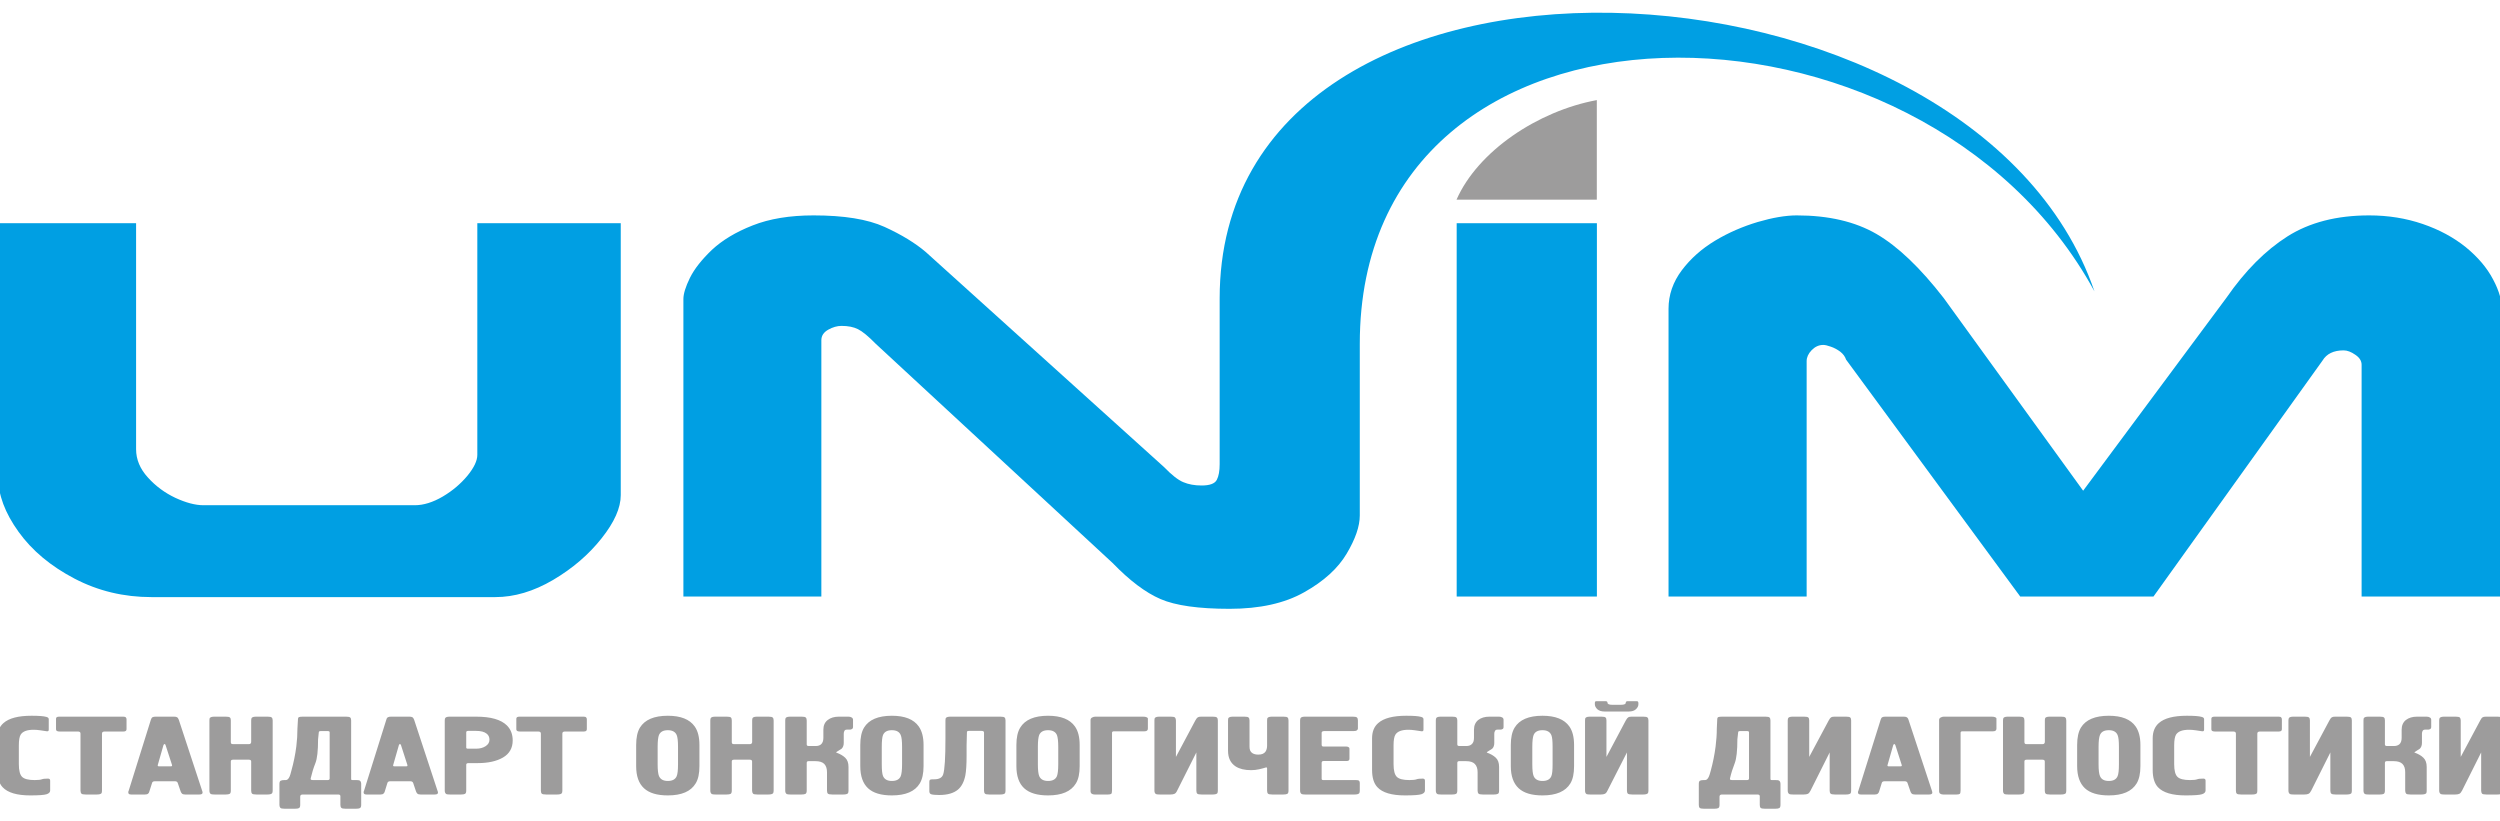
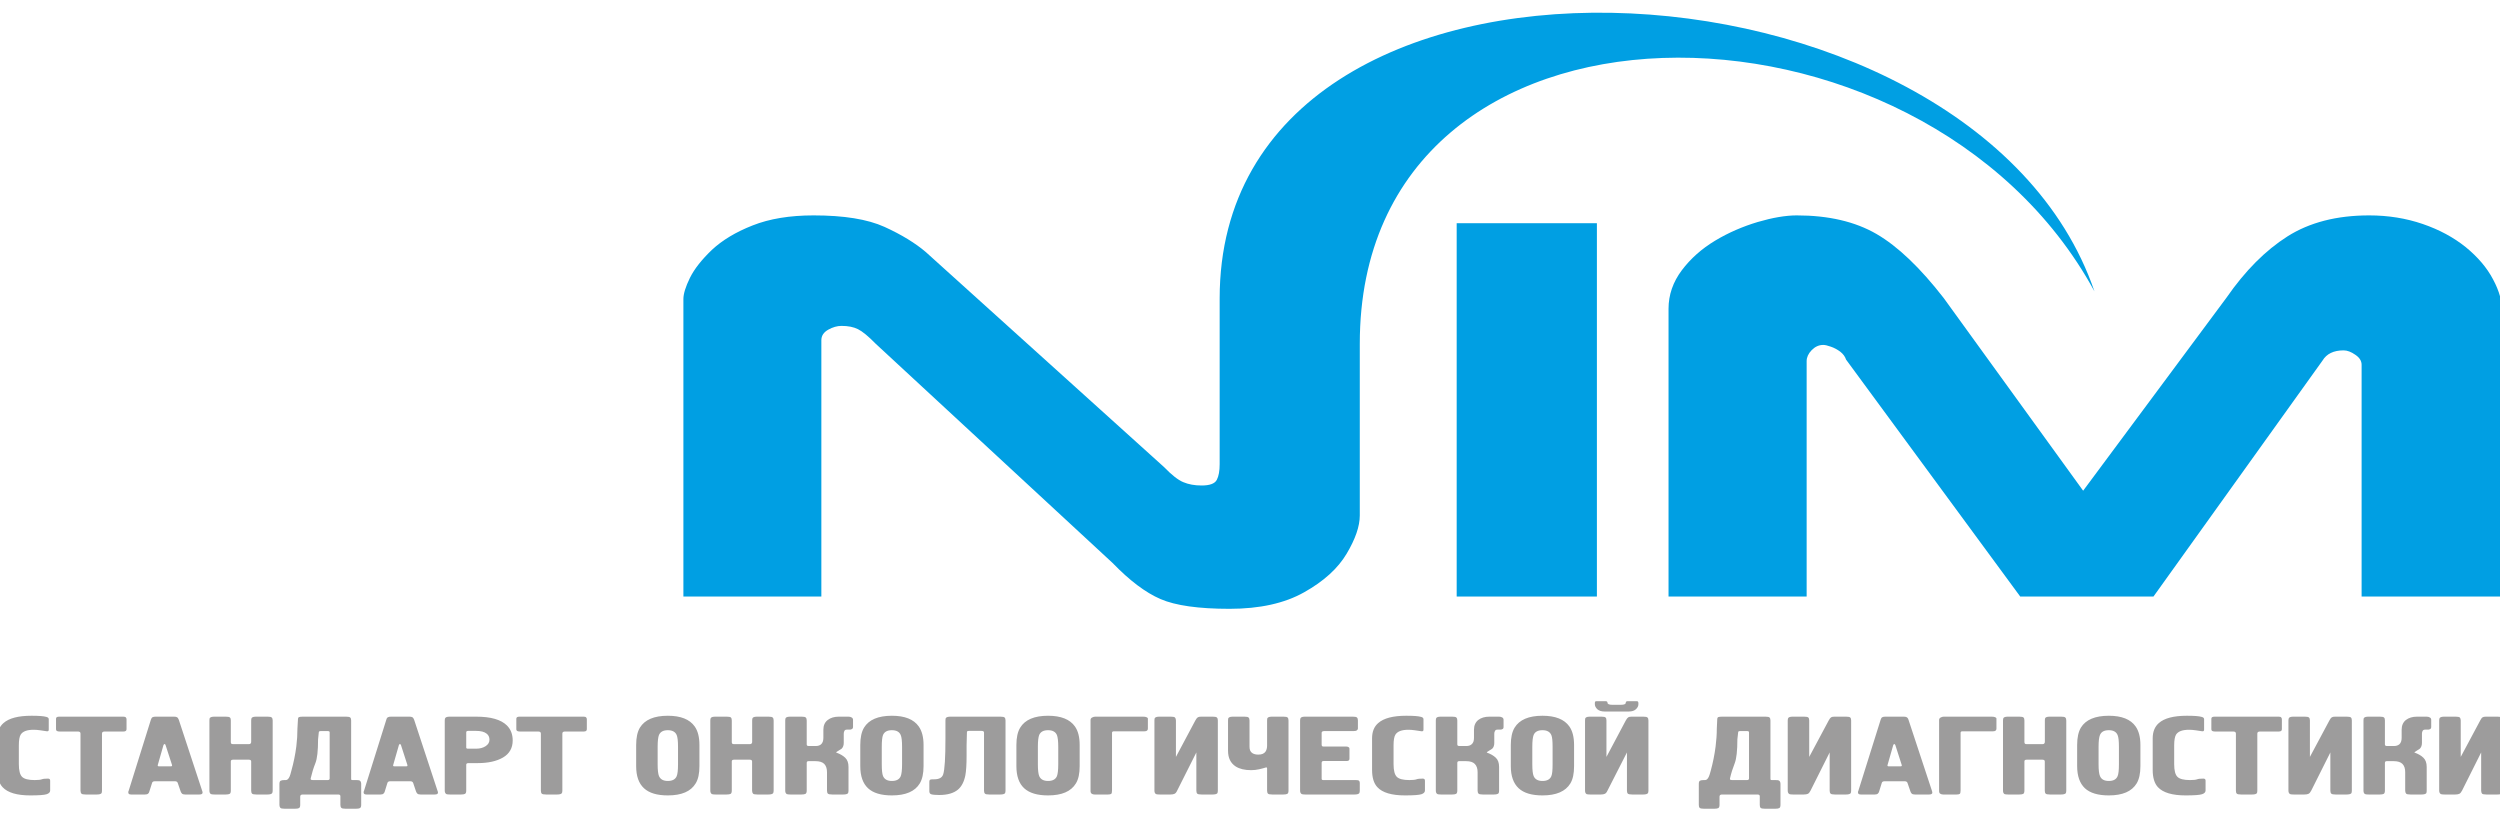
<svg xmlns="http://www.w3.org/2000/svg" width="140pt" height="46pt" viewBox="0 0 140 46" version="1.1">
  <g id="surface1">
-     <path style=" stroke:none;fill-rule:evenodd;fill:rgb(0%,62.353%,89.02%);fill-opacity:1;" d="M 34.762 27.73 C 34.762 28.438 34.406 29.246 33.684 30.152 C 32.969 31.055 32.066 31.832 30.973 32.477 C 29.883 33.117 28.801 33.438 27.738 33.438 L 8.48 33.438 C 6.934 33.438 5.496 33.094 4.172 32.402 C 2.844 31.707 1.797 30.836 1.039 29.781 C 0.277 28.723 -0.105 27.699 -0.105 26.703 L -0.105 12.5 L 7.621 12.5 L 7.621 25.152 C 7.621 25.734 7.844 26.258 8.281 26.738 C 8.715 27.223 9.234 27.602 9.82 27.879 C 10.41 28.152 10.938 28.293 11.395 28.293 L 23.227 28.293 C 23.719 28.293 24.246 28.129 24.797 27.805 C 25.352 27.477 25.805 27.086 26.176 26.641 C 26.547 26.188 26.73 25.797 26.73 25.477 L 26.73 12.5 L 34.762 12.5 Z M 34.762 27.73 " />
    <path style=" stroke:none;fill-rule:evenodd;fill:rgb(0%,62.353%,89.02%);fill-opacity:1;" d="M 76.148 28.867 C 76.148 29.469 75.902 30.184 75.414 31.004 C 74.926 31.828 74.133 32.551 73.031 33.168 C 71.938 33.785 70.543 34.094 68.855 34.094 C 67.113 34.094 65.824 33.91 64.988 33.547 C 64.148 33.184 63.258 32.512 62.301 31.523 L 49.047 19.258 C 48.625 18.828 48.293 18.555 48.047 18.434 C 47.797 18.309 47.492 18.25 47.121 18.25 C 46.883 18.25 46.637 18.32 46.383 18.461 C 46.129 18.605 45.996 18.797 45.996 19.051 L 45.996 33.406 L 38.27 33.406 L 38.27 16.746 C 38.27 16.457 38.391 16.059 38.637 15.559 C 38.887 15.055 39.297 14.539 39.867 13.992 C 40.441 13.457 41.199 12.996 42.145 12.625 C 43.09 12.25 44.23 12.062 45.562 12.062 C 47.254 12.062 48.574 12.273 49.535 12.707 C 50.488 13.141 51.262 13.617 51.848 14.117 L 65.195 26.164 C 65.617 26.602 65.977 26.883 66.262 27 C 66.555 27.125 66.898 27.188 67.293 27.188 C 67.75 27.188 68.031 27.082 68.141 26.871 C 68.25 26.664 68.301 26.371 68.301 25.992 C 68.301 22.898 68.301 19.809 68.301 16.715 C 68.301 -5.578 110.496 -3.52 117.289 16.316 C 107.648 -1.43 76.148 -1.77 76.148 19.25 Z M 76.148 28.867 " />
    <path style=" stroke:none;fill-rule:evenodd;fill:rgb(0%,62.353%,89.02%);fill-opacity:1;" d="M 81.574 12.5 L 89.426 12.5 L 89.426 33.406 L 81.574 33.406 Z M 81.574 12.5 " />
    <path style=" stroke:none;fill-rule:evenodd;fill:rgb(0%,62.353%,89.02%);fill-opacity:1;" d="M 140.137 33.406 L 132.25 33.406 L 132.25 20.426 C 132.25 20.215 132.137 20.027 131.898 19.867 C 131.664 19.703 131.445 19.621 131.242 19.621 C 130.684 19.621 130.289 19.812 130.059 20.195 L 120.594 33.406 L 113.133 33.406 L 103.379 20.137 C 103.328 19.973 103.215 19.82 103.055 19.695 C 102.891 19.574 102.715 19.477 102.527 19.414 C 102.344 19.348 102.203 19.316 102.105 19.316 C 101.855 19.316 101.645 19.414 101.453 19.609 C 101.266 19.801 101.172 20.012 101.172 20.219 L 101.172 33.406 L 93.438 33.406 L 93.438 17.289 C 93.438 16.512 93.688 15.793 94.18 15.137 C 94.676 14.477 95.301 13.926 96.047 13.477 C 96.793 13.027 97.594 12.684 98.426 12.434 C 99.262 12.188 100 12.062 100.617 12.062 C 102.398 12.062 103.887 12.41 105.082 13.102 C 106.285 13.801 107.531 14.996 108.848 16.691 L 116.656 27.48 L 124.688 16.664 C 125.73 15.16 126.867 14.02 128.098 13.238 C 129.332 12.457 130.855 12.062 132.672 12.062 C 133.742 12.062 134.734 12.223 135.672 12.543 C 136.605 12.863 137.406 13.297 138.082 13.84 C 138.754 14.391 139.266 14.988 139.609 15.641 C 139.961 16.293 140.137 16.926 140.137 17.539 Z M 140.137 33.406 " />
-     <path style=" stroke:none;fill-rule:evenodd;fill:rgb(61.569%,61.176%,61.176%);fill-opacity:1;" d="M 81.566 11.18 C 84.16 11.18 86.828 11.18 89.422 11.18 C 89.422 9 89.422 7.785 89.422 5.605 C 86.113 6.219 82.758 8.469 81.566 11.18 Z M 81.566 11.18 " />
    <path style=" stroke:none;fill-rule:evenodd;fill:rgb(61.569%,61.176%,61.176%);fill-opacity:1;" d="M 2.73 40.273 L 2.73 40.848 C 2.73 40.879 2.727 40.906 2.715 40.926 C 2.703 40.945 2.676 40.953 2.633 40.953 C 2.508 40.934 2.379 40.914 2.246 40.895 C 2.113 40.875 1.992 40.867 1.883 40.867 C 1.516 40.867 1.273 40.957 1.16 41.137 C 1.09 41.246 1.055 41.449 1.055 41.738 L 1.055 42.793 C 1.055 43.148 1.117 43.387 1.238 43.504 C 1.359 43.625 1.594 43.684 1.941 43.684 C 2.137 43.684 2.27 43.668 2.34 43.641 C 2.41 43.613 2.527 43.602 2.688 43.602 C 2.77 43.602 2.809 43.641 2.809 43.715 L 2.809 44.27 C 2.809 44.363 2.742 44.434 2.609 44.477 C 2.48 44.52 2.176 44.543 1.695 44.543 C 0.949 44.543 0.434 44.391 0.145 44.082 C -0.051 43.871 -0.148 43.547 -0.148 43.117 L -0.148 41.348 C -0.148 40.977 -0.035 40.691 0.195 40.492 C 0.504 40.219 1.023 40.082 1.762 40.082 C 2.168 40.082 2.445 40.102 2.59 40.145 C 2.684 40.168 2.73 40.211 2.73 40.273 Z M 3.316 40.133 L 6.914 40.133 C 6.98 40.133 7.023 40.148 7.051 40.18 C 7.074 40.207 7.086 40.242 7.086 40.281 L 7.086 40.836 C 7.086 40.922 7.027 40.965 6.914 40.965 L 5.859 40.965 C 5.762 40.965 5.711 41.004 5.711 41.078 L 5.711 44.273 C 5.711 44.348 5.703 44.398 5.68 44.426 C 5.637 44.469 5.555 44.492 5.43 44.492 L 4.793 44.492 C 4.668 44.492 4.59 44.477 4.559 44.441 C 4.527 44.406 4.508 44.348 4.508 44.273 L 4.508 41.078 C 4.508 41.004 4.461 40.965 4.363 40.965 L 3.34 40.965 C 3.203 40.965 3.137 40.926 3.137 40.844 L 3.137 40.25 C 3.137 40.168 3.195 40.133 3.316 40.133 Z M 8.719 40.133 L 9.742 40.133 C 9.812 40.133 9.871 40.141 9.91 40.164 C 9.949 40.184 9.984 40.23 10.012 40.305 L 11.328 44.305 C 11.34 44.332 11.344 44.359 11.344 44.387 C 11.344 44.457 11.285 44.492 11.164 44.492 L 10.367 44.492 C 10.289 44.492 10.23 44.477 10.195 44.445 C 10.16 44.41 10.133 44.367 10.117 44.32 L 9.953 43.844 C 9.934 43.781 9.879 43.75 9.793 43.75 L 8.68 43.75 C 8.586 43.75 8.531 43.781 8.516 43.844 L 8.359 44.336 C 8.352 44.379 8.328 44.414 8.293 44.445 C 8.258 44.477 8.199 44.492 8.125 44.492 L 7.336 44.492 C 7.234 44.492 7.184 44.453 7.184 44.375 C 7.184 44.363 7.184 44.348 7.184 44.336 C 7.191 44.32 7.199 44.309 7.199 44.305 L 8.449 40.305 C 8.473 40.23 8.504 40.184 8.543 40.164 C 8.586 40.141 8.645 40.133 8.719 40.133 Z M 8.898 42.914 L 9.574 42.914 C 9.633 42.914 9.648 42.887 9.629 42.824 L 9.27 41.719 C 9.266 41.703 9.258 41.691 9.242 41.68 C 9.23 41.668 9.219 41.66 9.215 41.66 C 9.184 41.684 9.164 41.703 9.156 41.719 L 8.84 42.824 C 8.82 42.887 8.836 42.914 8.898 42.914 Z M 12.012 40.133 L 12.645 40.133 C 12.77 40.133 12.848 40.148 12.879 40.184 C 12.914 40.219 12.926 40.273 12.926 40.348 L 12.926 41.555 C 12.926 41.59 12.934 41.617 12.949 41.641 C 12.961 41.66 12.996 41.672 13.051 41.672 L 13.938 41.672 C 13.961 41.672 13.98 41.668 13.992 41.664 C 14.043 41.645 14.066 41.602 14.066 41.539 L 14.066 40.348 C 14.066 40.273 14.078 40.223 14.098 40.199 C 14.141 40.152 14.227 40.133 14.352 40.133 L 14.984 40.133 C 15.109 40.133 15.188 40.148 15.219 40.184 C 15.254 40.219 15.27 40.273 15.27 40.348 L 15.27 44.273 C 15.27 44.348 15.258 44.398 15.234 44.426 C 15.191 44.469 15.109 44.492 14.984 44.492 L 14.352 44.492 C 14.227 44.492 14.148 44.477 14.113 44.441 C 14.082 44.406 14.066 44.348 14.066 44.273 L 14.066 42.641 C 14.066 42.578 14.023 42.543 13.938 42.543 L 13.051 42.543 C 12.969 42.543 12.926 42.574 12.926 42.637 L 12.926 44.273 C 12.926 44.371 12.906 44.43 12.859 44.457 C 12.812 44.48 12.742 44.492 12.645 44.492 L 12.012 44.492 C 11.914 44.492 11.848 44.484 11.812 44.469 C 11.754 44.434 11.727 44.371 11.727 44.273 L 11.727 40.348 C 11.727 40.273 11.734 40.223 11.758 40.199 C 11.801 40.152 11.887 40.133 12.012 40.133 Z M 16.969 40.133 L 19.383 40.133 C 19.504 40.133 19.582 40.148 19.617 40.184 C 19.648 40.219 19.664 40.273 19.664 40.348 L 19.664 43.594 C 19.664 43.637 19.668 43.664 19.68 43.672 C 19.688 43.68 19.715 43.684 19.762 43.684 L 19.941 43.684 C 20.039 43.684 20.102 43.691 20.137 43.707 C 20.195 43.742 20.227 43.805 20.227 43.898 L 20.227 45.074 C 20.227 45.168 20.203 45.227 20.156 45.254 C 20.109 45.277 20.039 45.289 19.941 45.289 L 19.348 45.289 C 19.223 45.289 19.145 45.273 19.113 45.238 C 19.078 45.203 19.062 45.148 19.062 45.074 L 19.062 44.586 C 19.062 44.523 19.02 44.492 18.934 44.492 L 16.957 44.492 C 16.859 44.492 16.812 44.531 16.812 44.609 L 16.812 45.074 C 16.812 45.168 16.789 45.227 16.742 45.254 C 16.699 45.277 16.625 45.289 16.527 45.289 L 15.934 45.289 C 15.809 45.289 15.73 45.273 15.699 45.238 C 15.668 45.203 15.648 45.148 15.648 45.074 L 15.648 43.898 C 15.648 43.805 15.672 43.746 15.719 43.719 C 15.766 43.695 15.836 43.684 15.934 43.684 L 16.008 43.684 C 16.09 43.684 16.16 43.617 16.219 43.484 C 16.246 43.426 16.277 43.32 16.316 43.164 C 16.441 42.719 16.535 42.262 16.594 41.801 C 16.637 41.457 16.656 41.125 16.656 40.805 L 16.684 40.312 C 16.684 40.223 16.703 40.172 16.746 40.156 C 16.793 40.141 16.863 40.133 16.969 40.133 Z M 18.461 43.594 L 18.461 41.016 C 18.461 40.965 18.43 40.941 18.363 40.941 L 17.957 40.941 C 17.887 40.941 17.852 40.965 17.852 41.016 L 17.812 41.402 C 17.812 42.043 17.762 42.484 17.664 42.73 C 17.551 43.016 17.465 43.301 17.398 43.59 L 17.398 43.641 C 17.41 43.668 17.445 43.684 17.512 43.684 L 18.352 43.684 C 18.426 43.684 18.461 43.652 18.461 43.594 Z M 21.898 40.133 L 22.926 40.133 C 22.996 40.133 23.051 40.141 23.09 40.164 C 23.129 40.184 23.164 40.23 23.191 40.305 L 24.508 44.305 C 24.52 44.332 24.527 44.359 24.527 44.387 C 24.527 44.457 24.465 44.492 24.348 44.492 L 23.551 44.492 C 23.469 44.492 23.41 44.477 23.375 44.445 C 23.34 44.41 23.312 44.367 23.297 44.32 L 23.137 43.844 C 23.113 43.781 23.059 43.75 22.973 43.75 L 21.859 43.75 C 21.766 43.75 21.715 43.781 21.695 43.844 L 21.543 44.336 C 21.531 44.379 21.508 44.414 21.473 44.445 C 21.438 44.477 21.383 44.492 21.309 44.492 L 20.52 44.492 C 20.414 44.492 20.363 44.453 20.363 44.375 C 20.363 44.363 20.363 44.348 20.363 44.336 C 20.375 44.32 20.379 44.309 20.379 44.305 L 21.633 40.305 C 21.652 40.23 21.684 40.184 21.727 40.164 C 21.766 40.141 21.824 40.133 21.898 40.133 Z M 22.078 42.914 L 22.754 42.914 C 22.812 42.914 22.832 42.887 22.809 42.824 L 22.453 41.719 C 22.445 41.703 22.438 41.691 22.426 41.68 C 22.41 41.668 22.402 41.66 22.395 41.66 C 22.363 41.684 22.344 41.703 22.34 41.719 L 22.023 42.824 C 22 42.887 22.02 42.914 22.078 42.914 Z M 25.191 40.133 L 26.668 40.133 C 27.484 40.133 28.055 40.297 28.387 40.625 C 28.602 40.84 28.711 41.121 28.711 41.465 C 28.711 41.887 28.531 42.207 28.172 42.418 C 27.812 42.629 27.336 42.734 26.754 42.734 L 26.23 42.734 C 26.148 42.734 26.109 42.766 26.109 42.828 L 26.109 44.273 C 26.109 44.371 26.086 44.43 26.039 44.457 C 25.996 44.48 25.922 44.492 25.824 44.492 L 25.191 44.492 C 25.094 44.492 25.027 44.484 24.996 44.469 C 24.938 44.434 24.906 44.371 24.906 44.273 L 24.906 40.348 C 24.906 40.273 24.918 40.223 24.941 40.199 C 24.984 40.152 25.066 40.133 25.191 40.133 Z M 26.199 41.926 L 26.668 41.926 C 26.875 41.926 27.051 41.879 27.195 41.785 C 27.34 41.691 27.41 41.57 27.41 41.422 C 27.41 41.281 27.359 41.168 27.254 41.086 C 27.125 40.98 26.926 40.93 26.664 40.93 L 26.215 40.93 C 26.145 40.93 26.109 40.957 26.109 41.012 L 26.109 41.863 C 26.109 41.906 26.141 41.926 26.199 41.926 Z M 29.094 40.133 L 32.695 40.133 C 32.758 40.133 32.805 40.148 32.828 40.18 C 32.852 40.207 32.863 40.242 32.863 40.281 L 32.863 40.836 C 32.863 40.922 32.805 40.965 32.695 40.965 L 31.637 40.965 C 31.539 40.965 31.492 41.004 31.492 41.078 L 31.492 44.273 C 31.492 44.348 31.48 44.398 31.457 44.426 C 31.414 44.469 31.332 44.492 31.207 44.492 L 30.574 44.492 C 30.449 44.492 30.367 44.477 30.336 44.441 C 30.305 44.406 30.289 44.348 30.289 44.273 L 30.289 41.078 C 30.289 41.004 30.238 40.965 30.141 40.965 L 29.117 40.965 C 28.98 40.965 28.914 40.926 28.914 40.844 L 28.914 40.25 C 28.914 40.168 28.973 40.133 29.094 40.133 Z M 35.625 42.902 L 35.625 41.719 C 35.625 41.305 35.695 40.98 35.836 40.746 C 36.109 40.305 36.629 40.082 37.398 40.082 C 38.117 40.082 38.621 40.281 38.902 40.68 C 39.082 40.934 39.168 41.281 39.168 41.719 L 39.168 42.902 C 39.168 43.316 39.102 43.637 38.957 43.871 C 38.688 44.32 38.168 44.543 37.398 44.543 C 36.797 44.543 36.352 44.41 36.062 44.141 C 35.77 43.871 35.625 43.461 35.625 42.902 Z M 37.969 42.797 L 37.969 41.824 C 37.969 41.5 37.945 41.281 37.895 41.164 C 37.82 40.984 37.652 40.891 37.398 40.891 C 37.145 40.891 36.98 40.98 36.902 41.16 C 36.855 41.277 36.828 41.5 36.828 41.824 L 36.828 42.797 C 36.828 43.121 36.855 43.344 36.902 43.457 C 36.98 43.641 37.145 43.734 37.398 43.734 C 37.652 43.734 37.82 43.645 37.895 43.465 C 37.945 43.348 37.969 43.125 37.969 42.797 Z M 40.062 40.133 L 40.699 40.133 C 40.824 40.133 40.902 40.148 40.934 40.184 C 40.965 40.219 40.98 40.273 40.98 40.348 L 40.98 41.555 C 40.98 41.59 40.988 41.617 41.004 41.641 C 41.016 41.66 41.051 41.672 41.105 41.672 L 41.992 41.672 C 42.016 41.672 42.035 41.668 42.047 41.664 C 42.098 41.645 42.121 41.602 42.121 41.539 L 42.121 40.348 C 42.121 40.273 42.133 40.223 42.152 40.199 C 42.195 40.152 42.281 40.133 42.406 40.133 L 43.039 40.133 C 43.164 40.133 43.242 40.148 43.273 40.184 C 43.309 40.219 43.324 40.273 43.324 40.348 L 43.324 44.273 C 43.324 44.348 43.312 44.398 43.289 44.426 C 43.246 44.469 43.164 44.492 43.039 44.492 L 42.406 44.492 C 42.281 44.492 42.199 44.477 42.168 44.441 C 42.137 44.406 42.117 44.348 42.117 44.273 L 42.117 42.641 C 42.117 42.578 42.074 42.543 41.988 42.543 L 41.102 42.543 C 41.023 42.543 40.98 42.574 40.98 42.637 L 40.98 44.273 C 40.98 44.371 40.957 44.43 40.914 44.457 C 40.867 44.48 40.793 44.492 40.695 44.492 L 40.062 44.492 C 39.965 44.492 39.902 44.484 39.867 44.469 C 39.809 44.434 39.777 44.371 39.777 44.273 L 39.777 40.348 C 39.777 40.273 39.789 40.223 39.812 40.199 C 39.855 40.152 39.938 40.133 40.062 40.133 Z M 43.973 44.273 L 43.973 40.348 C 43.973 40.273 43.984 40.223 44.004 40.199 C 44.051 40.152 44.133 40.133 44.258 40.133 L 44.891 40.133 C 45.016 40.133 45.094 40.148 45.125 40.184 C 45.16 40.219 45.176 40.273 45.176 40.348 L 45.176 41.688 C 45.176 41.746 45.211 41.777 45.289 41.777 L 45.68 41.777 C 45.805 41.777 45.902 41.746 45.973 41.688 C 46.062 41.613 46.109 41.492 46.109 41.324 L 46.109 40.863 C 46.109 40.629 46.188 40.445 46.352 40.32 C 46.512 40.195 46.719 40.133 46.973 40.133 L 47.516 40.133 C 47.586 40.133 47.645 40.148 47.695 40.18 C 47.742 40.207 47.77 40.254 47.77 40.312 L 47.77 40.703 C 47.77 40.766 47.746 40.809 47.707 40.828 C 47.668 40.852 47.625 40.859 47.59 40.859 L 47.426 40.859 C 47.355 40.859 47.309 40.883 47.285 40.934 C 47.262 40.98 47.25 41.031 47.25 41.09 L 47.25 41.602 C 47.25 41.738 47.211 41.848 47.133 41.926 C 47.031 41.992 46.93 42.055 46.832 42.117 L 46.832 42.145 C 47.039 42.219 47.203 42.312 47.328 42.43 C 47.453 42.547 47.516 42.719 47.516 42.949 L 47.516 44.273 C 47.516 44.348 47.504 44.398 47.484 44.426 C 47.441 44.469 47.355 44.492 47.23 44.492 L 46.598 44.492 C 46.473 44.492 46.395 44.477 46.359 44.441 C 46.328 44.406 46.312 44.348 46.312 44.273 L 46.312 43.242 C 46.312 43.043 46.262 42.891 46.16 42.781 C 46.055 42.676 45.891 42.625 45.672 42.625 L 45.273 42.625 C 45.207 42.625 45.176 42.656 45.176 42.723 L 45.176 44.273 C 45.176 44.371 45.152 44.43 45.105 44.457 C 45.059 44.48 44.988 44.492 44.891 44.492 L 44.258 44.492 C 44.16 44.492 44.094 44.484 44.062 44.469 C 44 44.434 43.973 44.371 43.973 44.273 Z M 48.176 42.902 L 48.176 41.719 C 48.176 41.305 48.246 40.98 48.387 40.746 C 48.656 40.305 49.176 40.082 49.945 40.082 C 50.668 40.082 51.168 40.281 51.449 40.68 C 51.629 40.934 51.719 41.281 51.719 41.719 L 51.719 42.902 C 51.719 43.316 51.648 43.637 51.508 43.871 C 51.238 44.32 50.715 44.543 49.945 44.543 C 49.344 44.543 48.898 44.41 48.609 44.141 C 48.32 43.871 48.176 43.461 48.176 42.902 Z M 50.516 42.797 L 50.516 41.824 C 50.516 41.5 50.492 41.281 50.441 41.164 C 50.367 40.984 50.203 40.891 49.945 40.891 C 49.691 40.891 49.527 40.98 49.449 41.16 C 49.402 41.277 49.379 41.5 49.379 41.824 L 49.379 42.797 C 49.379 43.121 49.402 43.344 49.449 43.457 C 49.527 43.641 49.691 43.734 49.945 43.734 C 50.199 43.734 50.367 43.645 50.441 43.465 C 50.488 43.348 50.516 43.125 50.516 42.797 Z M 53.23 40.133 L 56.023 40.133 C 56.148 40.133 56.227 40.148 56.262 40.184 C 56.293 40.219 56.309 40.273 56.309 40.348 L 56.309 44.273 C 56.309 44.348 56.297 44.398 56.277 44.426 C 56.234 44.469 56.148 44.492 56.023 44.492 L 55.391 44.492 C 55.266 44.492 55.188 44.477 55.156 44.441 C 55.121 44.406 55.105 44.348 55.105 44.273 L 55.105 41.023 C 55.105 40.961 55.059 40.93 54.957 40.93 L 54.254 40.93 C 54.234 40.93 54.207 40.934 54.184 40.941 C 54.16 40.949 54.148 40.969 54.148 41.004 L 54.129 41.734 L 54.129 42.324 C 54.129 42.816 54.105 43.18 54.059 43.422 C 53.988 43.781 53.848 44.047 53.645 44.219 C 53.406 44.418 53.055 44.52 52.594 44.52 C 52.371 44.52 52.227 44.504 52.152 44.48 C 52.078 44.457 52.043 44.398 52.043 44.312 L 52.043 43.777 C 52.043 43.73 52.055 43.695 52.074 43.672 C 52.098 43.652 52.152 43.641 52.238 43.641 L 52.32 43.641 C 52.594 43.641 52.762 43.547 52.82 43.359 C 52.902 43.105 52.945 42.434 52.945 41.348 L 52.945 40.348 C 52.945 40.273 52.953 40.223 52.977 40.199 C 53.02 40.152 53.105 40.133 53.23 40.133 Z M 56.918 42.902 L 56.918 41.719 C 56.918 41.305 56.988 40.98 57.133 40.746 C 57.402 40.305 57.922 40.082 58.691 40.082 C 59.41 40.082 59.914 40.281 60.195 40.68 C 60.375 40.934 60.461 41.281 60.461 41.719 L 60.461 42.902 C 60.461 43.316 60.395 43.637 60.25 43.871 C 59.98 44.32 59.461 44.543 58.691 44.543 C 58.09 44.543 57.645 44.41 57.352 44.141 C 57.062 43.871 56.918 43.461 56.918 42.902 Z M 59.262 42.797 L 59.262 41.824 C 59.262 41.5 59.234 41.281 59.188 41.164 C 59.113 40.984 58.945 40.891 58.691 40.891 C 58.438 40.891 58.27 40.98 58.195 41.16 C 58.148 41.277 58.121 41.5 58.121 41.824 L 58.121 42.797 C 58.121 43.121 58.148 43.344 58.195 43.457 C 58.27 43.641 58.438 43.734 58.691 43.734 C 58.945 43.734 59.113 43.645 59.188 43.465 C 59.234 43.348 59.262 43.125 59.262 42.797 Z M 61.332 40.133 L 64.004 40.133 C 64.094 40.133 64.16 40.141 64.207 40.164 C 64.258 40.184 64.281 40.211 64.281 40.242 L 64.281 40.805 C 64.281 40.902 64.219 40.953 64.094 40.953 L 62.383 40.953 C 62.312 40.953 62.273 40.98 62.273 41.035 L 62.273 44.262 C 62.273 44.367 62.258 44.43 62.227 44.457 C 62.191 44.48 62.137 44.492 62.055 44.492 L 61.297 44.492 C 61.234 44.492 61.18 44.48 61.137 44.449 C 61.094 44.418 61.07 44.371 61.07 44.301 L 61.07 40.32 C 61.07 40.258 61.102 40.207 61.16 40.18 C 61.219 40.148 61.277 40.133 61.332 40.133 Z M 65.551 44.492 L 64.934 44.492 C 64.832 44.492 64.77 44.484 64.738 44.469 C 64.676 44.434 64.648 44.371 64.648 44.273 L 64.648 40.348 C 64.648 40.273 64.656 40.223 64.68 40.199 C 64.723 40.152 64.809 40.133 64.934 40.133 L 65.566 40.133 C 65.691 40.133 65.77 40.148 65.801 40.184 C 65.832 40.219 65.852 40.273 65.852 40.348 L 65.852 42.387 L 66.938 40.348 C 66.988 40.258 67.031 40.199 67.074 40.172 C 67.113 40.145 67.176 40.133 67.258 40.133 L 67.914 40.133 C 68.039 40.133 68.117 40.148 68.148 40.184 C 68.184 40.219 68.199 40.273 68.199 40.348 L 68.199 44.273 C 68.199 44.348 68.188 44.398 68.168 44.426 C 68.125 44.469 68.039 44.492 67.914 44.492 L 67.281 44.492 C 67.156 44.492 67.078 44.477 67.043 44.441 C 67.012 44.406 66.996 44.348 66.996 44.273 L 66.996 42.137 L 65.922 44.273 C 65.879 44.367 65.832 44.426 65.773 44.453 C 65.719 44.48 65.641 44.492 65.551 44.492 Z M 68.77 42.043 L 68.77 40.348 C 68.77 40.273 68.777 40.223 68.801 40.199 C 68.844 40.152 68.93 40.133 69.051 40.133 L 69.688 40.133 C 69.812 40.133 69.891 40.148 69.922 40.184 C 69.957 40.219 69.973 40.273 69.973 40.348 L 69.973 41.824 C 69.973 41.988 70.023 42.105 70.133 42.176 C 70.215 42.23 70.324 42.258 70.469 42.258 C 70.664 42.258 70.797 42.199 70.875 42.082 C 70.926 42 70.957 41.891 70.957 41.758 L 70.957 40.348 C 70.957 40.273 70.965 40.223 70.988 40.199 C 71.031 40.152 71.117 40.133 71.238 40.133 L 71.875 40.133 C 72 40.133 72.074 40.148 72.109 40.184 C 72.141 40.219 72.156 40.273 72.156 40.348 L 72.156 44.273 C 72.156 44.371 72.137 44.43 72.086 44.457 C 72.043 44.48 71.969 44.492 71.875 44.492 L 71.238 44.492 C 71.117 44.492 71.035 44.477 71.004 44.441 C 70.973 44.406 70.957 44.348 70.957 44.273 L 70.957 43.035 C 70.957 42.992 70.938 42.973 70.906 42.973 C 70.797 43.008 70.668 43.043 70.516 43.078 C 70.363 43.113 70.211 43.129 70.059 43.129 C 69.703 43.129 69.414 43.059 69.199 42.922 C 68.914 42.738 68.77 42.445 68.77 42.043 Z M 72.805 44.273 L 72.805 40.348 C 72.805 40.273 72.82 40.223 72.84 40.199 C 72.883 40.152 72.965 40.133 73.09 40.133 L 75.758 40.133 C 75.883 40.133 75.961 40.148 75.992 40.184 C 76.027 40.219 76.043 40.273 76.043 40.348 L 76.043 40.793 C 76.043 40.836 76.02 40.875 75.98 40.902 C 75.938 40.93 75.875 40.941 75.789 40.941 L 74.156 40.941 C 74.059 40.941 74.012 40.977 74.012 41.039 L 74.012 41.695 C 74.012 41.77 74.039 41.805 74.102 41.805 L 75.383 41.805 C 75.438 41.805 75.48 41.816 75.52 41.84 C 75.555 41.859 75.57 41.887 75.57 41.926 L 75.57 42.492 C 75.57 42.578 75.516 42.617 75.41 42.617 L 74.117 42.617 C 74.047 42.617 74.012 42.652 74.012 42.723 L 74.012 43.609 C 74.012 43.656 74.039 43.684 74.102 43.684 L 75.93 43.684 C 76.02 43.684 76.078 43.695 76.105 43.723 C 76.133 43.75 76.148 43.789 76.148 43.84 L 76.148 44.273 C 76.148 44.348 76.137 44.398 76.113 44.426 C 76.07 44.469 75.988 44.492 75.863 44.492 L 73.09 44.492 C 72.996 44.492 72.93 44.484 72.898 44.469 C 72.836 44.434 72.805 44.371 72.805 44.273 Z M 79.715 40.273 L 79.715 40.848 C 79.715 40.879 79.711 40.906 79.699 40.926 C 79.688 40.945 79.66 40.953 79.617 40.953 C 79.492 40.934 79.363 40.914 79.23 40.895 C 79.098 40.875 78.977 40.867 78.871 40.867 C 78.5 40.867 78.262 40.957 78.145 41.137 C 78.074 41.246 78.039 41.449 78.039 41.738 L 78.039 42.793 C 78.039 43.148 78.102 43.387 78.223 43.504 C 78.344 43.625 78.582 43.684 78.926 43.684 C 79.121 43.684 79.254 43.668 79.324 43.641 C 79.395 43.613 79.512 43.602 79.676 43.602 C 79.754 43.602 79.797 43.641 79.797 43.715 L 79.797 44.27 C 79.797 44.363 79.73 44.434 79.598 44.477 C 79.465 44.52 79.16 44.543 78.684 44.543 C 77.934 44.543 77.418 44.391 77.133 44.082 C 76.934 43.871 76.836 43.547 76.836 43.117 L 76.836 41.348 C 76.836 40.977 76.949 40.691 77.18 40.492 C 77.488 40.219 78.012 40.082 78.746 40.082 C 79.156 40.082 79.43 40.102 79.578 40.145 C 79.668 40.168 79.715 40.211 79.715 40.273 Z M 80.406 44.273 L 80.406 40.348 C 80.406 40.273 80.418 40.223 80.438 40.199 C 80.48 40.152 80.562 40.133 80.691 40.133 L 81.324 40.133 C 81.449 40.133 81.527 40.148 81.559 40.184 C 81.594 40.219 81.609 40.273 81.609 40.348 L 81.609 41.688 C 81.609 41.746 81.645 41.777 81.723 41.777 L 82.113 41.777 C 82.238 41.777 82.336 41.746 82.402 41.688 C 82.5 41.613 82.543 41.492 82.543 41.324 L 82.543 40.863 C 82.543 40.629 82.625 40.445 82.781 40.32 C 82.941 40.195 83.148 40.133 83.406 40.133 L 83.949 40.133 C 84.02 40.133 84.078 40.148 84.129 40.18 C 84.176 40.207 84.199 40.254 84.199 40.312 L 84.199 40.703 C 84.199 40.766 84.184 40.809 84.141 40.828 C 84.098 40.852 84.059 40.859 84.023 40.859 L 83.859 40.859 C 83.789 40.859 83.742 40.883 83.719 40.934 C 83.691 40.98 83.68 41.031 83.68 41.09 L 83.68 41.602 C 83.68 41.738 83.645 41.848 83.566 41.926 C 83.465 41.992 83.363 42.055 83.266 42.117 L 83.266 42.145 C 83.473 42.219 83.637 42.312 83.762 42.43 C 83.887 42.547 83.949 42.719 83.949 42.949 L 83.949 44.273 C 83.949 44.348 83.938 44.398 83.918 44.426 C 83.875 44.469 83.789 44.492 83.664 44.492 L 83.031 44.492 C 82.906 44.492 82.828 44.477 82.797 44.441 C 82.762 44.406 82.746 44.348 82.746 44.273 L 82.746 43.242 C 82.746 43.043 82.695 42.891 82.59 42.781 C 82.488 42.676 82.328 42.625 82.105 42.625 L 81.707 42.625 C 81.641 42.625 81.609 42.656 81.609 42.723 L 81.609 44.273 C 81.609 44.371 81.586 44.43 81.539 44.457 C 81.492 44.48 81.422 44.492 81.324 44.492 L 80.691 44.492 C 80.594 44.492 80.527 44.484 80.496 44.469 C 80.434 44.434 80.406 44.371 80.406 44.273 Z M 84.605 42.902 L 84.605 41.719 C 84.605 41.305 84.676 40.98 84.82 40.746 C 85.09 40.305 85.609 40.082 86.379 40.082 C 87.098 40.082 87.602 40.281 87.883 40.68 C 88.062 40.934 88.148 41.281 88.148 41.719 L 88.148 42.902 C 88.148 43.316 88.082 43.637 87.941 43.871 C 87.668 44.32 87.148 44.543 86.379 44.543 C 85.777 44.543 85.332 44.41 85.043 44.141 C 84.754 43.871 84.605 43.461 84.605 42.902 Z M 86.945 42.797 L 86.945 41.824 C 86.945 41.5 86.926 41.281 86.875 41.164 C 86.797 40.984 86.633 40.891 86.379 40.891 C 86.125 40.891 85.957 40.98 85.883 41.16 C 85.836 41.277 85.809 41.5 85.809 41.824 L 85.809 42.797 C 85.809 43.121 85.836 43.344 85.883 43.457 C 85.961 43.641 86.125 43.734 86.379 43.734 C 86.633 43.734 86.801 43.645 86.875 43.465 C 86.926 43.348 86.945 43.125 86.945 42.797 Z M 91.223 39.844 L 89.84 39.844 C 89.68 39.844 89.551 39.801 89.453 39.719 C 89.363 39.633 89.312 39.539 89.312 39.438 L 89.312 39.352 C 89.312 39.332 89.32 39.312 89.328 39.293 C 89.34 39.273 89.367 39.266 89.41 39.266 L 89.906 39.266 C 89.98 39.266 90.02 39.293 90.02 39.352 C 90.02 39.43 90.113 39.469 90.293 39.469 L 90.766 39.469 C 90.953 39.469 91.043 39.43 91.043 39.352 C 91.043 39.293 91.082 39.266 91.156 39.266 L 91.652 39.266 C 91.691 39.266 91.715 39.273 91.727 39.293 C 91.738 39.312 91.746 39.332 91.75 39.352 L 91.75 39.438 C 91.75 39.539 91.703 39.633 91.609 39.719 C 91.52 39.801 91.391 39.844 91.223 39.844 Z M 89.652 44.492 L 89.043 44.492 C 88.945 44.492 88.879 44.484 88.848 44.469 C 88.789 44.434 88.762 44.371 88.762 44.273 L 88.762 40.348 C 88.762 40.273 88.77 40.223 88.793 40.199 C 88.836 40.152 88.918 40.133 89.047 40.133 L 89.68 40.133 C 89.805 40.133 89.883 40.148 89.914 40.184 C 89.949 40.219 89.961 40.273 89.961 40.348 L 89.961 42.387 L 91.043 40.348 C 91.094 40.258 91.137 40.199 91.18 40.172 C 91.219 40.145 91.281 40.133 91.363 40.133 L 92.027 40.133 C 92.148 40.133 92.23 40.148 92.262 40.184 C 92.297 40.219 92.312 40.273 92.312 40.348 L 92.312 44.273 C 92.312 44.348 92.301 44.398 92.277 44.426 C 92.234 44.469 92.152 44.492 92.027 44.492 L 91.395 44.492 C 91.27 44.492 91.191 44.477 91.156 44.441 C 91.125 44.406 91.109 44.348 91.109 44.273 L 91.109 42.137 L 90.02 44.273 C 89.977 44.367 89.93 44.426 89.871 44.453 C 89.816 44.48 89.742 44.492 89.652 44.492 Z M 96.449 40.133 L 98.863 40.133 C 98.988 40.133 99.066 40.148 99.098 40.184 C 99.129 40.219 99.145 40.273 99.145 40.348 L 99.145 43.594 C 99.145 43.637 99.152 43.664 99.16 43.672 C 99.168 43.68 99.195 43.684 99.242 43.684 L 99.422 43.684 C 99.52 43.684 99.582 43.691 99.617 43.707 C 99.676 43.742 99.707 43.805 99.707 43.898 L 99.707 45.074 C 99.707 45.168 99.684 45.227 99.637 45.254 C 99.594 45.277 99.52 45.289 99.422 45.289 L 98.828 45.289 C 98.707 45.289 98.625 45.273 98.594 45.238 C 98.559 45.203 98.547 45.148 98.547 45.074 L 98.547 44.586 C 98.547 44.523 98.5 44.492 98.414 44.492 L 96.441 44.492 C 96.34 44.492 96.293 44.531 96.293 44.609 L 96.293 45.074 C 96.293 45.168 96.27 45.227 96.223 45.254 C 96.18 45.277 96.105 45.289 96.008 45.289 L 95.414 45.289 C 95.293 45.289 95.215 45.273 95.18 45.238 C 95.148 45.203 95.133 45.148 95.133 45.074 L 95.133 43.898 C 95.133 43.805 95.152 43.746 95.199 43.719 C 95.246 43.695 95.316 43.684 95.414 43.684 L 95.488 43.684 C 95.57 43.684 95.641 43.617 95.699 43.484 C 95.727 43.426 95.758 43.32 95.801 43.164 C 95.922 42.719 96.016 42.262 96.074 41.801 C 96.117 41.457 96.141 41.125 96.141 40.805 L 96.164 40.312 C 96.164 40.223 96.184 40.172 96.227 40.156 C 96.27 40.141 96.344 40.133 96.449 40.133 Z M 97.945 43.594 L 97.945 41.016 C 97.945 40.965 97.91 40.941 97.848 40.941 L 97.441 40.941 C 97.367 40.941 97.336 40.965 97.336 41.016 L 97.293 41.402 C 97.293 42.043 97.242 42.484 97.148 42.73 C 97.035 43.016 96.945 43.301 96.879 43.59 L 96.879 43.641 C 96.891 43.668 96.926 43.684 96.992 43.684 L 97.832 43.684 C 97.906 43.684 97.945 43.652 97.945 43.594 Z M 101.016 44.492 L 100.398 44.492 C 100.301 44.492 100.238 44.484 100.203 44.469 C 100.145 44.434 100.113 44.371 100.113 44.273 L 100.113 40.348 C 100.113 40.273 100.125 40.223 100.148 40.199 C 100.191 40.152 100.273 40.133 100.398 40.133 L 101.031 40.133 C 101.156 40.133 101.234 40.148 101.27 40.184 C 101.301 40.219 101.316 40.273 101.316 40.348 L 101.316 42.387 L 102.406 40.348 C 102.453 40.258 102.5 40.199 102.539 40.172 C 102.582 40.145 102.641 40.133 102.723 40.133 L 103.383 40.133 C 103.508 40.133 103.586 40.148 103.617 40.184 C 103.648 40.219 103.664 40.273 103.664 40.348 L 103.664 44.273 C 103.664 44.348 103.656 44.398 103.633 44.426 C 103.59 44.469 103.508 44.492 103.383 44.492 L 102.746 44.492 C 102.625 44.492 102.543 44.477 102.512 44.441 C 102.477 44.406 102.461 44.348 102.461 44.273 L 102.461 42.137 L 101.391 44.273 C 101.344 44.367 101.297 44.426 101.242 44.453 C 101.184 44.48 101.109 44.492 101.016 44.492 Z M 101.016 44.492 " />
    <path style=" stroke:none;fill-rule:evenodd;fill:rgb(61.569%,61.176%,61.176%);fill-opacity:1;" d="M 105.582 40.133 L 106.609 40.133 C 106.68 40.133 106.734 40.141 106.773 40.164 C 106.812 40.184 106.852 40.23 106.875 40.305 L 108.195 44.305 C 108.203 44.332 108.211 44.359 108.211 44.387 C 108.211 44.457 108.148 44.492 108.031 44.492 L 107.234 44.492 C 107.152 44.492 107.098 44.477 107.059 44.445 C 107.023 44.41 107 44.367 106.984 44.32 L 106.82 43.844 C 106.801 43.781 106.742 43.75 106.656 43.75 L 105.543 43.75 C 105.449 43.75 105.395 43.781 105.379 43.844 L 105.227 44.336 C 105.215 44.379 105.191 44.414 105.156 44.445 C 105.121 44.477 105.066 44.492 104.992 44.492 L 104.203 44.492 C 104.098 44.492 104.047 44.453 104.047 44.375 C 104.047 44.363 104.047 44.348 104.047 44.336 C 104.059 44.32 104.062 44.309 104.062 44.305 L 105.316 40.305 C 105.34 40.23 105.367 40.184 105.41 40.164 C 105.449 40.141 105.508 40.133 105.582 40.133 Z M 105.762 42.914 L 106.438 42.914 C 106.496 42.914 106.516 42.887 106.492 42.824 L 106.137 41.719 C 106.129 41.703 106.121 41.691 106.105 41.68 C 106.094 41.668 106.082 41.66 106.078 41.66 C 106.047 41.684 106.027 41.703 106.023 41.719 L 105.707 42.824 C 105.684 42.887 105.703 42.914 105.762 42.914 Z M 108.852 40.133 L 111.523 40.133 C 111.609 40.133 111.68 40.141 111.73 40.164 C 111.777 40.184 111.801 40.211 111.801 40.242 L 111.801 40.805 C 111.801 40.902 111.738 40.953 111.613 40.953 L 109.898 40.953 C 109.828 40.953 109.793 40.98 109.793 41.035 L 109.793 44.262 C 109.793 44.367 109.777 44.43 109.746 44.457 C 109.711 44.48 109.656 44.492 109.574 44.492 L 108.816 44.492 C 108.754 44.492 108.699 44.48 108.656 44.449 C 108.609 44.418 108.59 44.371 108.59 44.301 L 108.59 40.32 C 108.59 40.258 108.621 40.207 108.68 40.18 C 108.738 40.148 108.793 40.133 108.852 40.133 Z M 112.449 40.133 L 113.086 40.133 C 113.211 40.133 113.285 40.148 113.32 40.184 C 113.352 40.219 113.367 40.273 113.367 40.348 L 113.367 41.555 C 113.367 41.59 113.379 41.617 113.391 41.641 C 113.402 41.66 113.438 41.672 113.492 41.672 L 114.379 41.672 C 114.406 41.672 114.426 41.668 114.438 41.664 C 114.484 41.645 114.512 41.602 114.512 41.539 L 114.512 40.348 C 114.512 40.273 114.52 40.223 114.539 40.199 C 114.582 40.152 114.668 40.133 114.793 40.133 L 115.426 40.133 C 115.551 40.133 115.629 40.148 115.66 40.184 C 115.695 40.219 115.711 40.273 115.711 40.348 L 115.711 44.273 C 115.711 44.348 115.699 44.398 115.68 44.426 C 115.633 44.469 115.551 44.492 115.426 44.492 L 114.793 44.492 C 114.668 44.492 114.59 44.477 114.555 44.441 C 114.523 44.406 114.508 44.348 114.508 44.273 L 114.508 42.641 C 114.508 42.578 114.465 42.543 114.379 42.543 L 113.492 42.543 C 113.41 42.543 113.367 42.574 113.367 42.637 L 113.367 44.273 C 113.367 44.371 113.344 44.43 113.301 44.457 C 113.254 44.48 113.184 44.492 113.086 44.492 L 112.449 44.492 C 112.352 44.492 112.289 44.484 112.254 44.469 C 112.195 44.434 112.168 44.371 112.168 44.273 L 112.168 40.348 C 112.168 40.273 112.18 40.223 112.199 40.199 C 112.242 40.152 112.328 40.133 112.449 40.133 Z M 116.32 42.902 L 116.32 41.719 C 116.32 41.305 116.391 40.98 116.531 40.746 C 116.801 40.305 117.324 40.082 118.094 40.082 C 118.812 40.082 119.316 40.281 119.594 40.68 C 119.773 40.934 119.863 41.281 119.863 41.719 L 119.863 42.902 C 119.863 43.316 119.793 43.637 119.652 43.871 C 119.379 44.32 118.863 44.543 118.094 44.543 C 117.492 44.543 117.043 44.41 116.754 44.141 C 116.469 43.871 116.32 43.461 116.32 42.902 Z M 118.66 42.797 L 118.66 41.824 C 118.66 41.5 118.637 41.281 118.586 41.164 C 118.512 40.984 118.348 40.891 118.094 40.891 C 117.836 40.891 117.672 40.98 117.598 41.16 C 117.547 41.277 117.52 41.5 117.52 41.824 L 117.52 42.797 C 117.52 43.121 117.547 43.344 117.598 43.457 C 117.672 43.641 117.836 43.734 118.094 43.734 C 118.348 43.734 118.512 43.645 118.586 43.465 C 118.637 43.348 118.66 43.125 118.66 42.797 Z M 123.43 40.273 L 123.43 40.848 C 123.43 40.879 123.426 40.906 123.414 40.926 C 123.402 40.945 123.375 40.953 123.332 40.953 C 123.207 40.934 123.078 40.914 122.949 40.895 C 122.812 40.875 122.691 40.867 122.586 40.867 C 122.215 40.867 121.977 40.957 121.859 41.137 C 121.793 41.246 121.754 41.449 121.754 41.738 L 121.754 42.793 C 121.754 43.148 121.816 43.387 121.938 43.504 C 122.059 43.625 122.297 43.684 122.641 43.684 C 122.836 43.684 122.973 43.668 123.039 43.641 C 123.109 43.613 123.23 43.602 123.387 43.602 C 123.473 43.602 123.512 43.641 123.512 43.715 L 123.512 44.27 C 123.512 44.363 123.445 44.434 123.312 44.477 C 123.18 44.52 122.875 44.543 122.398 44.543 C 121.652 44.543 121.133 44.391 120.844 44.082 C 120.648 43.871 120.551 43.547 120.551 43.117 L 120.551 41.348 C 120.551 40.977 120.668 40.691 120.895 40.492 C 121.203 40.219 121.727 40.082 122.465 40.082 C 122.871 40.082 123.145 40.102 123.289 40.145 C 123.383 40.168 123.43 40.211 123.43 40.273 Z M 124.016 40.133 L 127.613 40.133 C 127.68 40.133 127.727 40.148 127.75 40.18 C 127.773 40.207 127.785 40.242 127.785 40.281 L 127.785 40.836 C 127.785 40.922 127.73 40.965 127.613 40.965 L 126.559 40.965 C 126.461 40.965 126.41 41.004 126.41 41.078 L 126.41 44.273 C 126.41 44.348 126.402 44.398 126.379 44.426 C 126.336 44.469 126.254 44.492 126.129 44.492 L 125.492 44.492 C 125.371 44.492 125.289 44.477 125.258 44.441 C 125.223 44.406 125.211 44.348 125.211 44.273 L 125.211 41.078 C 125.211 41.004 125.16 40.965 125.062 40.965 L 124.039 40.965 C 123.902 40.965 123.836 40.926 123.836 40.844 L 123.836 40.25 C 123.836 40.168 123.895 40.133 124.016 40.133 Z M 129.051 44.492 L 128.438 44.492 C 128.34 44.492 128.273 44.484 128.242 44.469 C 128.184 44.434 128.152 44.371 128.152 44.273 L 128.152 40.348 C 128.152 40.273 128.164 40.223 128.188 40.199 C 128.227 40.152 128.312 40.133 128.438 40.133 L 129.07 40.133 C 129.195 40.133 129.273 40.148 129.305 40.184 C 129.34 40.219 129.355 40.273 129.355 40.348 L 129.355 42.387 L 130.445 40.348 C 130.492 40.258 130.535 40.199 130.578 40.172 C 130.621 40.145 130.68 40.133 130.762 40.133 L 131.418 40.133 C 131.543 40.133 131.625 40.148 131.656 40.184 C 131.688 40.219 131.703 40.273 131.703 40.348 L 131.703 44.273 C 131.703 44.348 131.695 44.398 131.672 44.426 C 131.629 44.469 131.543 44.492 131.418 44.492 L 130.785 44.492 C 130.66 44.492 130.582 44.477 130.551 44.441 C 130.516 44.406 130.5 44.348 130.5 44.273 L 130.5 42.137 L 129.43 44.273 C 129.383 44.367 129.332 44.426 129.277 44.453 C 129.223 44.48 129.145 44.492 129.051 44.492 Z M 132.355 44.273 L 132.355 40.348 C 132.355 40.273 132.363 40.223 132.387 40.199 C 132.43 40.152 132.516 40.133 132.637 40.133 L 133.273 40.133 C 133.395 40.133 133.477 40.148 133.508 40.184 C 133.543 40.219 133.555 40.273 133.555 40.348 L 133.555 41.688 C 133.555 41.746 133.594 41.777 133.668 41.777 L 134.059 41.777 C 134.184 41.777 134.281 41.746 134.355 41.688 C 134.445 41.613 134.492 41.492 134.492 41.324 L 134.492 40.863 C 134.492 40.629 134.574 40.445 134.73 40.32 C 134.891 40.195 135.102 40.133 135.352 40.133 L 135.895 40.133 C 135.965 40.133 136.027 40.148 136.074 40.18 C 136.125 40.207 136.148 40.254 136.148 40.312 L 136.148 40.703 C 136.148 40.766 136.129 40.809 136.086 40.828 C 136.047 40.852 136.008 40.859 135.973 40.859 L 135.805 40.859 C 135.738 40.859 135.691 40.883 135.664 40.934 C 135.641 40.98 135.629 41.031 135.629 41.09 L 135.629 41.602 C 135.629 41.738 135.59 41.848 135.512 41.926 C 135.414 41.992 135.312 42.055 135.215 42.117 L 135.215 42.145 C 135.422 42.219 135.586 42.312 135.707 42.43 C 135.832 42.547 135.895 42.719 135.895 42.949 L 135.895 44.273 C 135.895 44.348 135.887 44.398 135.867 44.426 C 135.82 44.469 135.738 44.492 135.613 44.492 L 134.98 44.492 C 134.852 44.492 134.777 44.477 134.742 44.441 C 134.711 44.406 134.691 44.348 134.691 44.273 L 134.691 43.242 C 134.691 43.043 134.645 42.891 134.539 42.781 C 134.434 42.676 134.277 42.625 134.051 42.625 L 133.652 42.625 C 133.59 42.625 133.555 42.656 133.555 42.723 L 133.555 44.273 C 133.555 44.371 133.531 44.43 133.488 44.457 C 133.441 44.48 133.371 44.492 133.273 44.492 L 132.637 44.492 C 132.539 44.492 132.477 44.484 132.441 44.469 C 132.383 44.434 132.355 44.371 132.355 44.273 Z M 137.496 44.492 L 136.883 44.492 C 136.785 44.492 136.719 44.484 136.688 44.469 C 136.629 44.434 136.594 44.371 136.594 44.273 L 136.594 40.348 C 136.594 40.273 136.605 40.223 136.629 40.199 C 136.676 40.152 136.758 40.133 136.883 40.133 L 137.516 40.133 C 137.641 40.133 137.719 40.148 137.754 40.184 C 137.781 40.219 137.801 40.273 137.801 40.348 L 137.801 42.387 L 138.891 40.348 C 138.938 40.258 138.98 40.199 139.023 40.172 C 139.062 40.145 139.125 40.133 139.207 40.133 L 139.863 40.133 C 139.988 40.133 140.066 40.148 140.102 40.184 C 140.133 40.219 140.148 40.273 140.148 40.348 L 140.148 44.273 C 140.148 44.348 140.137 44.398 140.117 44.426 C 140.07 44.469 139.988 44.492 139.863 44.492 L 139.23 44.492 C 139.105 44.492 139.027 44.477 138.992 44.441 C 138.965 44.406 138.945 44.348 138.945 44.273 L 138.945 42.137 L 137.875 44.273 C 137.828 44.367 137.777 44.426 137.723 44.453 C 137.668 44.48 137.59 44.492 137.496 44.492 Z M 137.496 44.492 " />
  </g>
</svg>